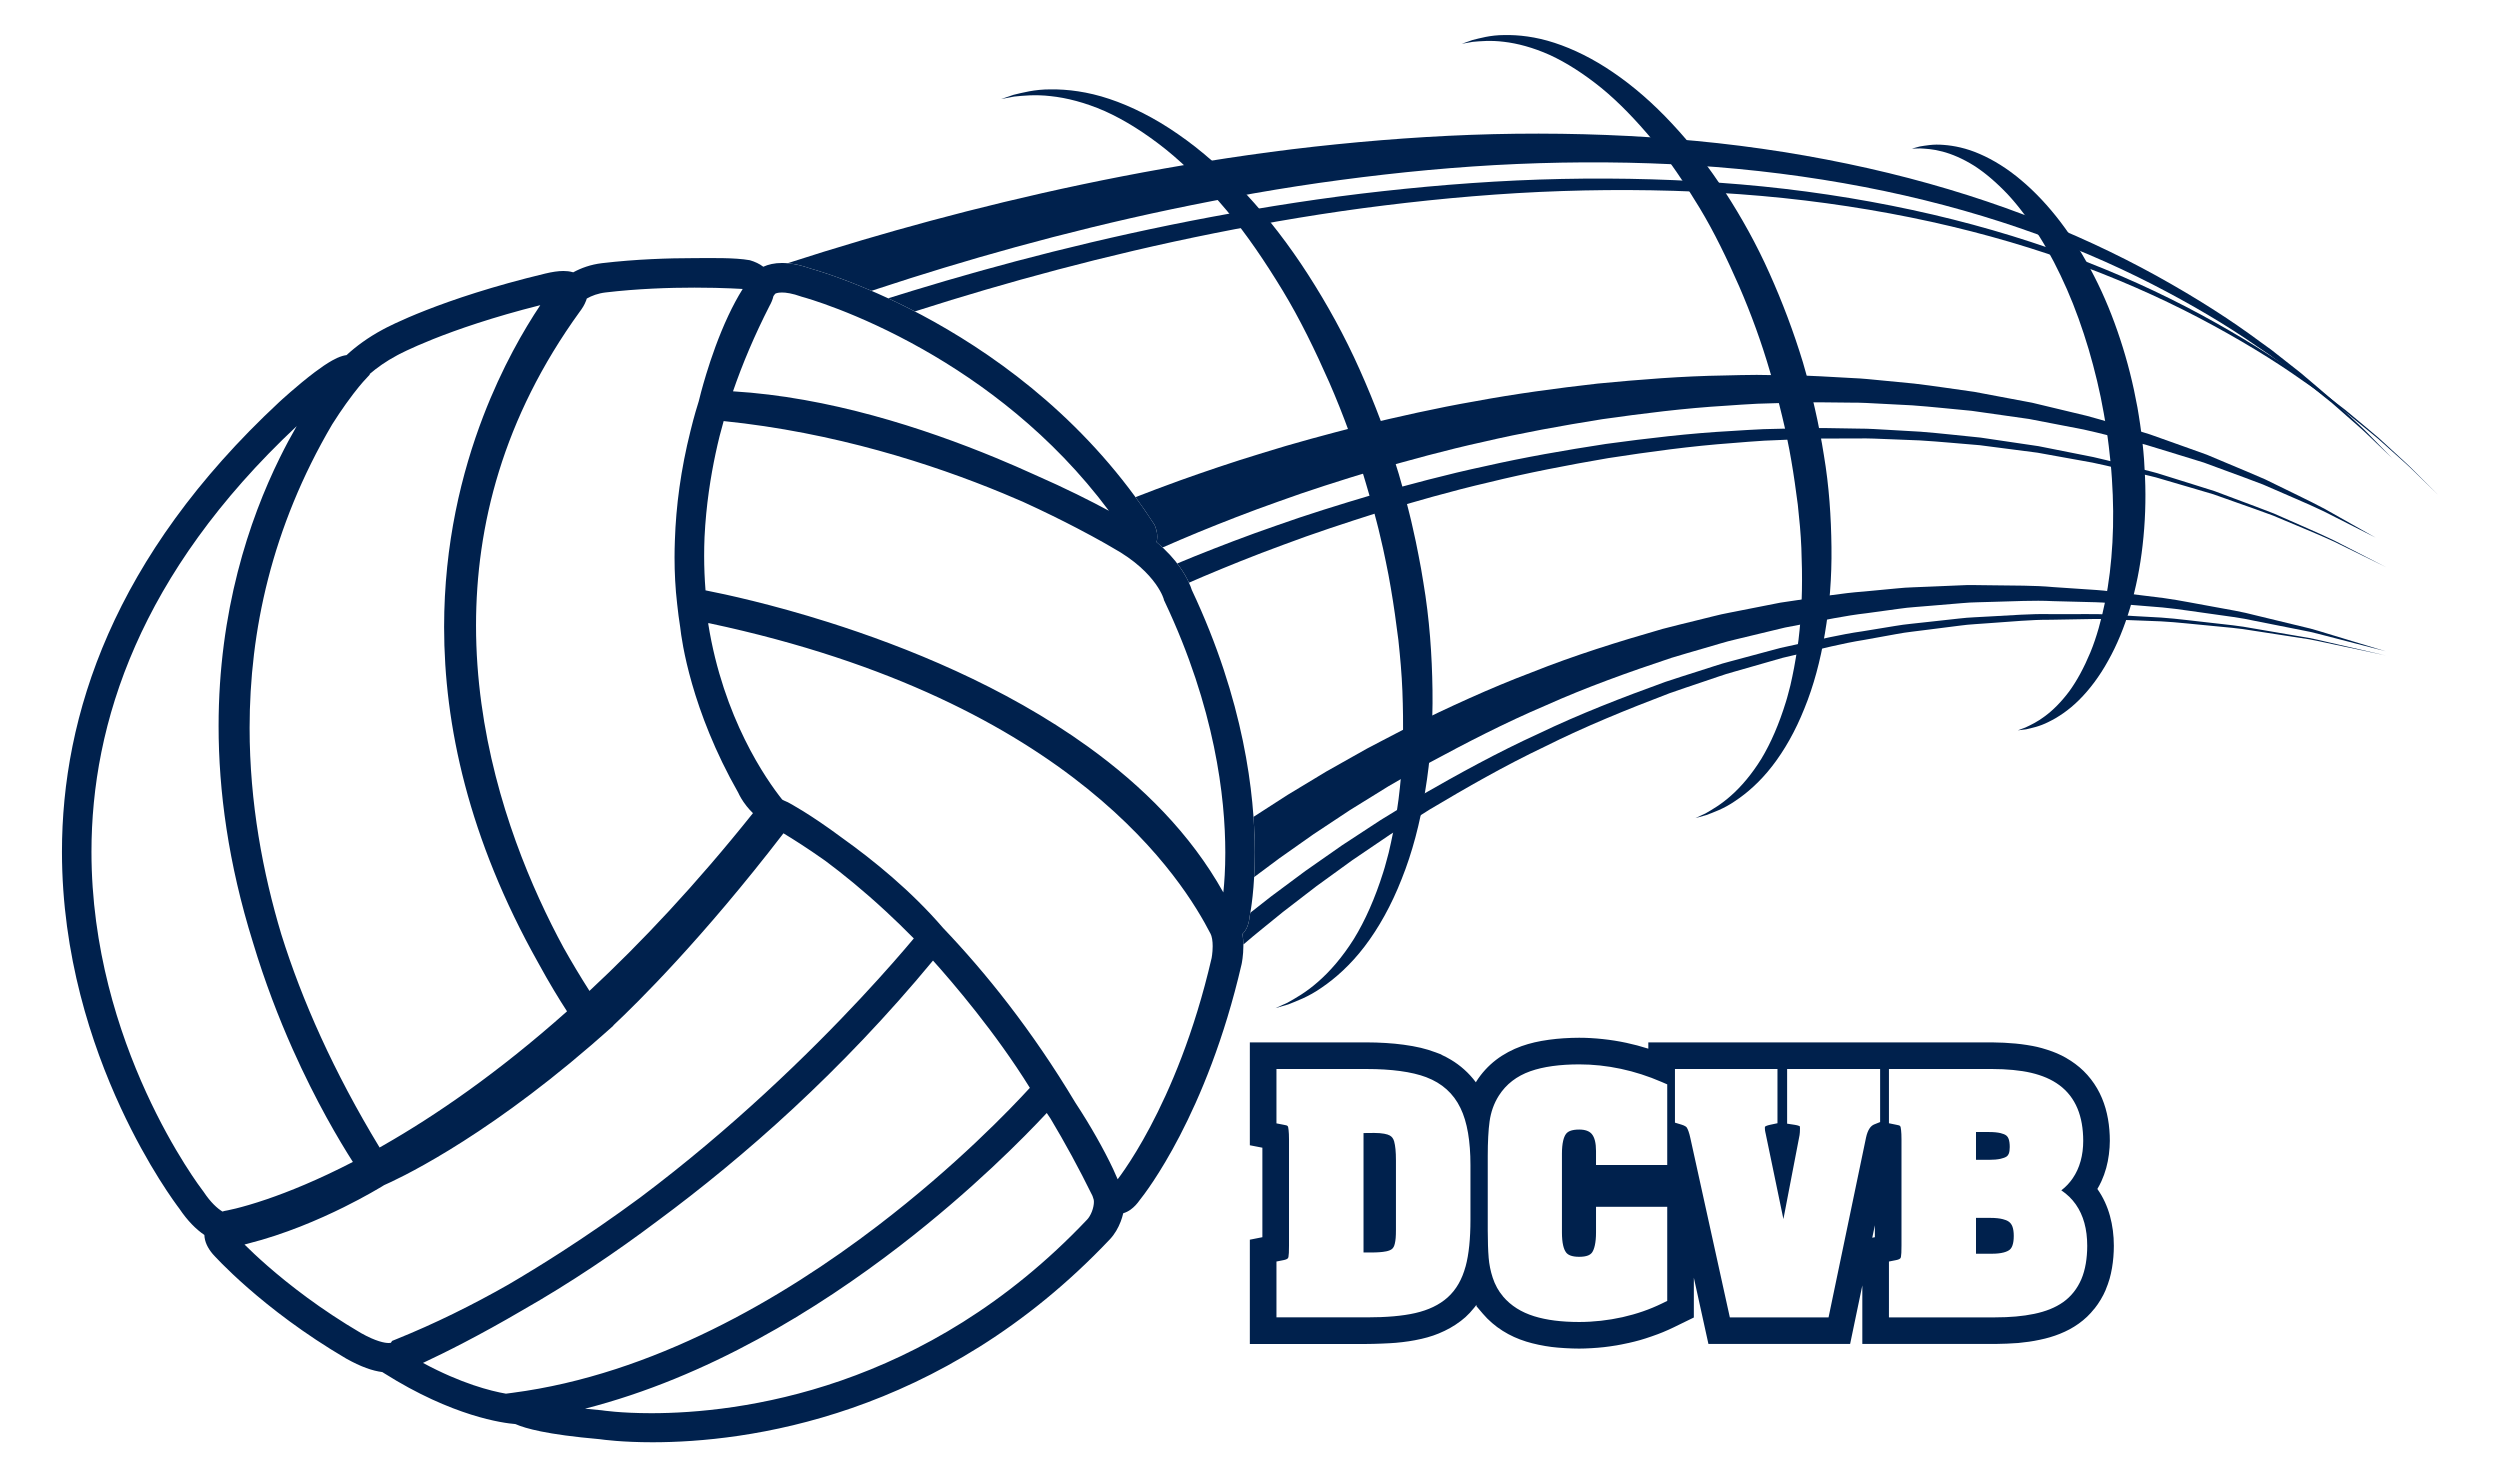
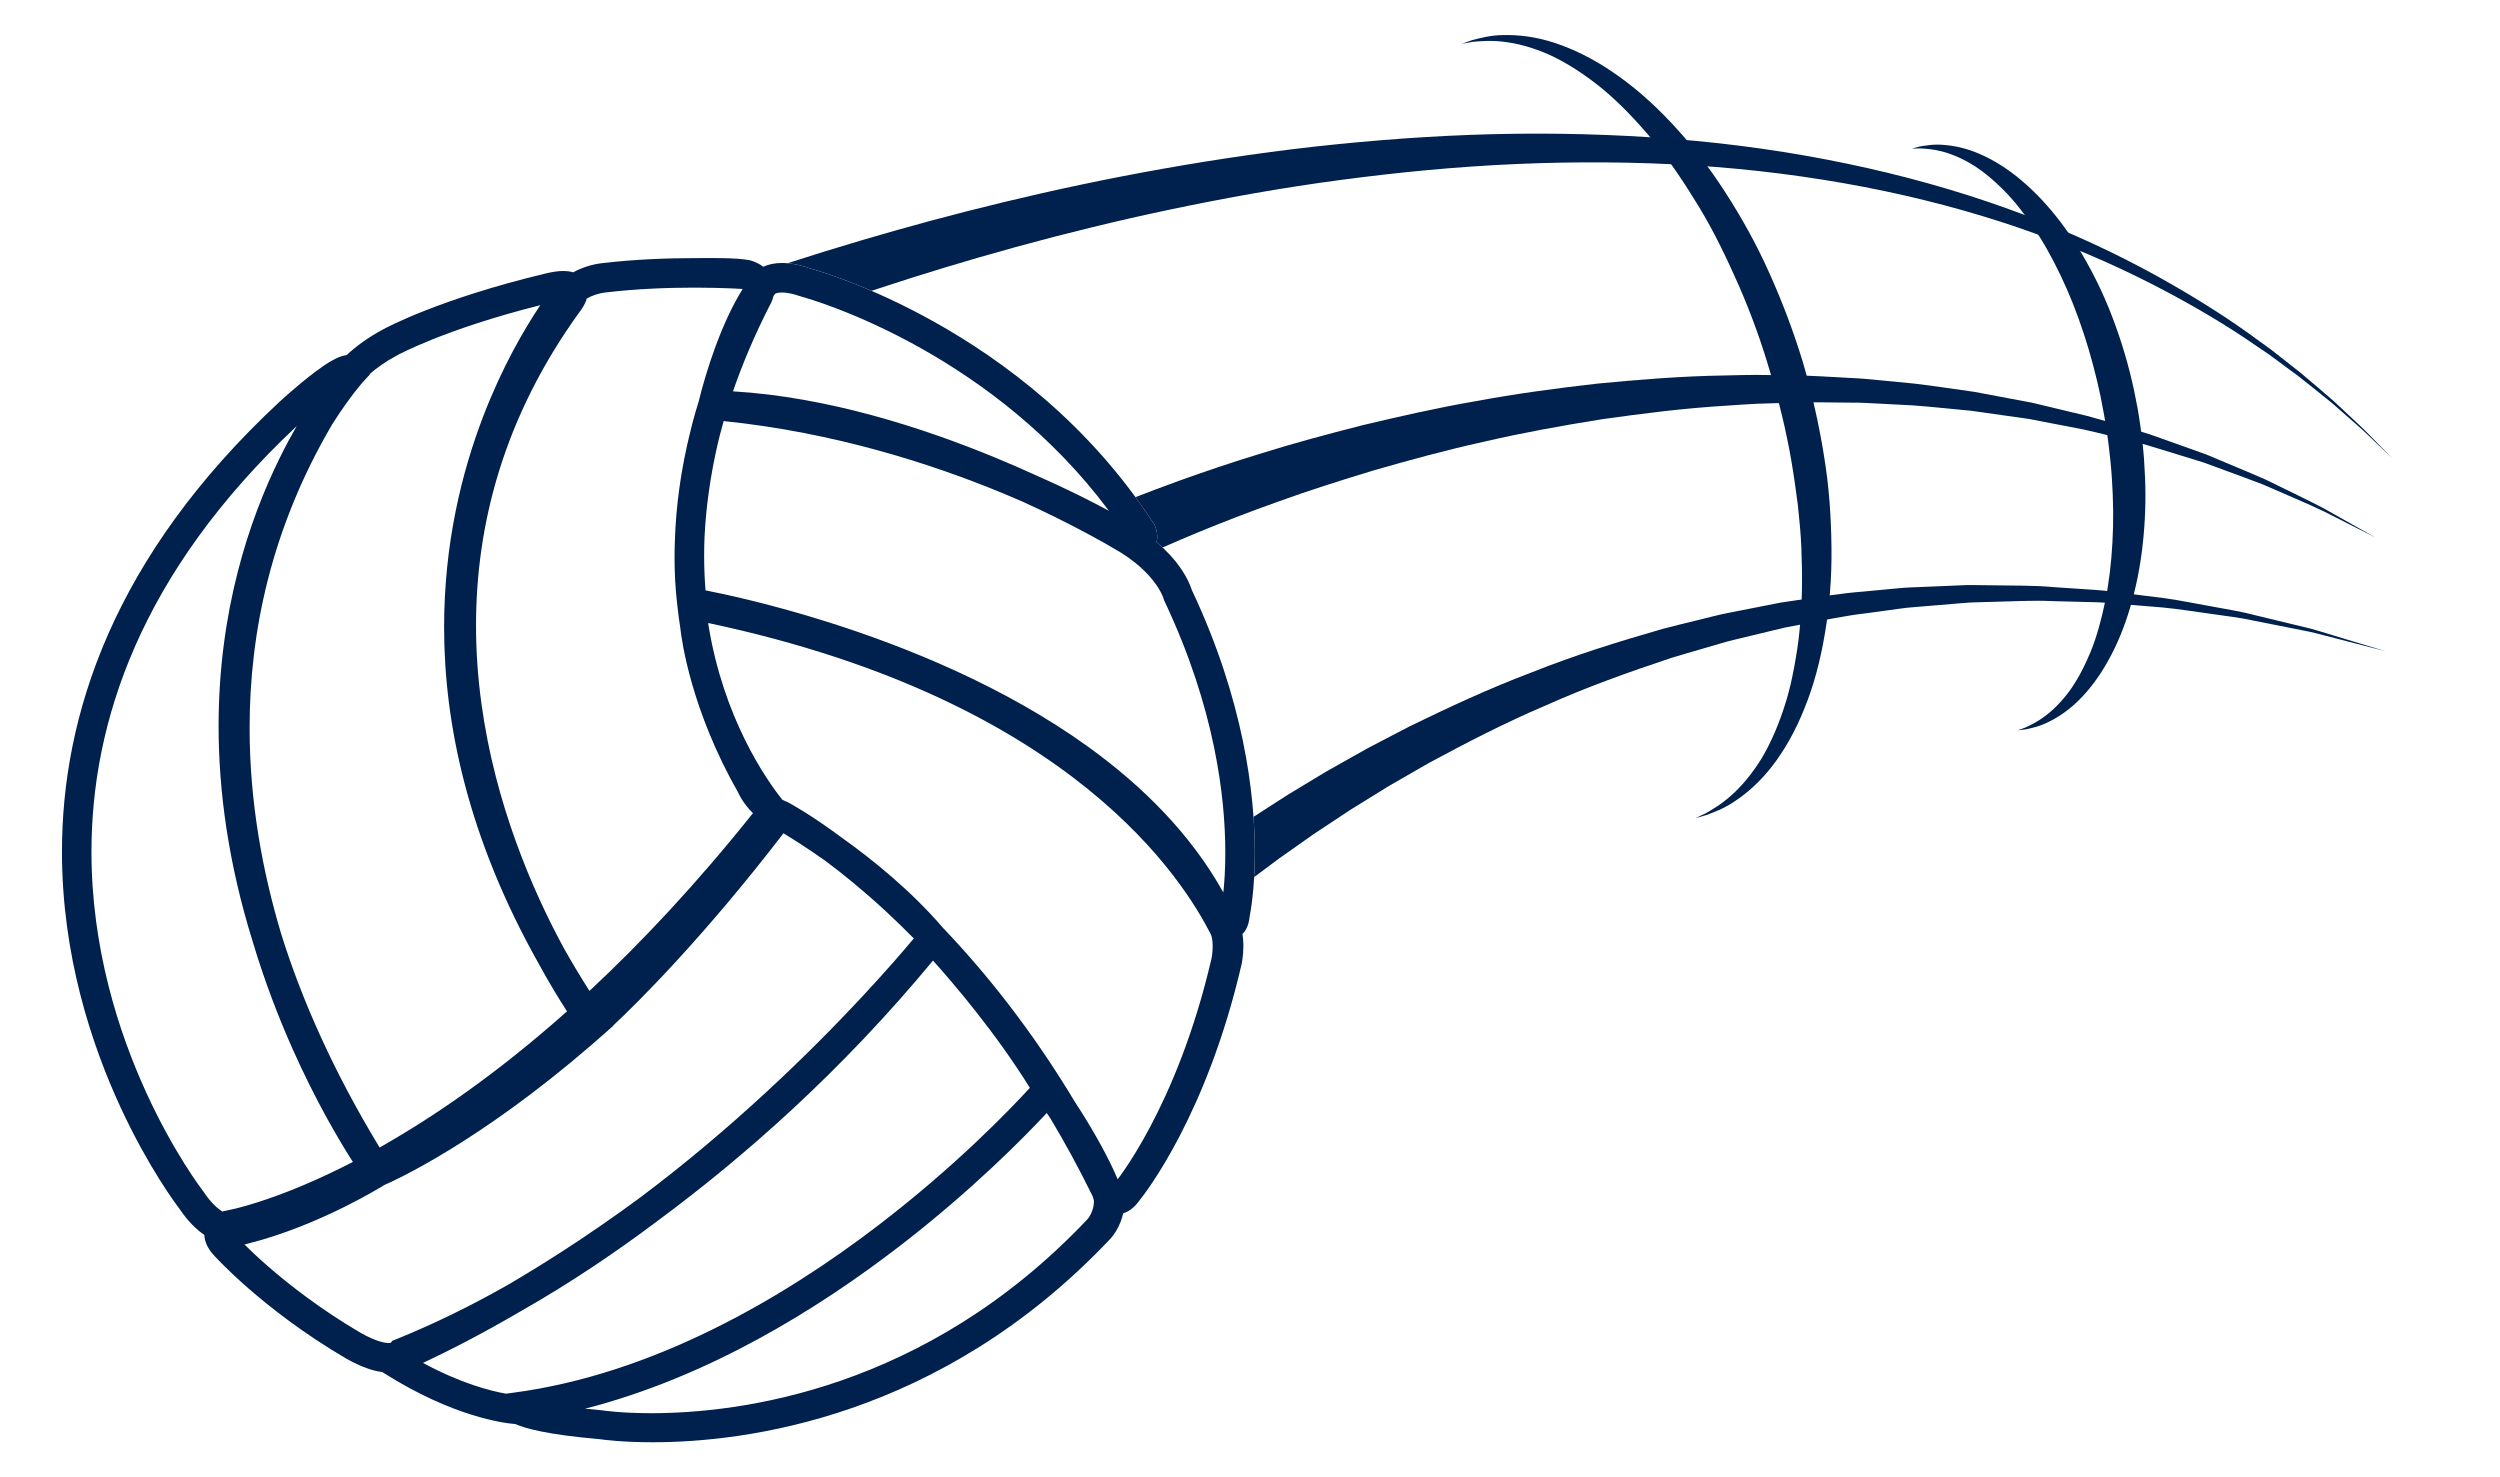
<svg xmlns="http://www.w3.org/2000/svg" xml:space="preserve" width="11in" height="6.5in" version="1.1" style="shape-rendering:geometricPrecision; text-rendering:geometricPrecision; image-rendering:optimizeQuality; fill-rule:evenodd; clip-rule:evenodd" viewBox="0 0 11000 6500">
  <defs>
    <style type="text/css">
   
    .fil1 {fill:#00214D}
    .fil0 {fill:#00214D;fill-rule:nonzero}
   
  </style>
  </defs>
  <g id="Layer_x0020_1">
    <g id="_2777616526704">
-       <path class="fil0" d="M5501.49 4016.02c29.74,-23.31 60.17,-46.88 90.72,-71.23 32.76,-24.36 66.11,-49.13 99.94,-74.32 16.92,-12.57 33.97,-25.22 51.15,-38 17.55,-12.27 35.18,-24.61 52.95,-37.04 35.57,-24.89 71.63,-50.09 108.09,-75.62 37.24,-24.39 74.92,-49.07 113.06,-74.02 19.06,-12.49 38.22,-25.02 57.45,-37.62 19.62,-12.04 39.35,-24.09 59.19,-36.24 39.69,-24.17 79.76,-48.58 120.17,-73.19 164.2,-94.11 335.58,-188.63 516.42,-271.05 179.13,-86.01 367.56,-158.88 557.14,-227.5 47.72,-16.26 95.97,-30.96 143.88,-46.46 48.2,-14.61 95.4,-32.17 144.2,-44.31 48.49,-13.02 96.89,-25.99 145.12,-38.96l72.26 -19.38c24.31,-5.28 48.59,-10.6 72.83,-15.89 97.06,-20.51 192.71,-43.88 289.04,-57.46 47.94,-7.86 95.62,-15.67 142.92,-23.42 47.19,-8.48 94.86,-11.39 141.67,-17.3 46.89,-5.17 93.43,-10.31 139.47,-15.37 46.03,-5.78 92.07,-6.07 137.34,-9.3 90.69,-4.49 179.31,-12.27 265.81,-10.16 43.23,-0.06 85.87,-0.09 127.85,-0.11 10.5,0.06 20.92,0.03 31.31,-0.03 31.28,-0.1 62.17,-0.22 92.61,2.23 81.2,4.5 159.63,8.86 234.91,13.04 75.18,5.17 146.77,15.61 215.09,22.56 68.25,7.78 133.14,13.83 193.28,25.67 60.34,10.32 116.78,19.94 169.03,28.87 26.09,4.46 51.12,8.72 75.05,12.82 23.85,4.42 46.27,10.33 67.72,15.02 171.18,39.38 269.03,61.85 269.03,61.85 0,0 -98.17,-20.84 -269.95,-57.36 -21.5,-4.33 -43.96,-9.87 -67.87,-13.91 -23.98,-3.66 -49.06,-7.54 -75.21,-11.54 -52.24,-8.02 -108.79,-16.72 -169.2,-26.02 -60.19,-10.82 -125.09,-15.74 -193.28,-22.43 -68.28,-5.8 -139.83,-15.02 -214.87,-18.94 -75.11,-2.89 -153.3,-5.93 -234.28,-9.07 -40.43,-2.6 -81.64,-0.62 -123.43,-0.16 -41.8,0.74 -84.26,1.48 -127.28,2.23 -86.11,-0.68 -174.15,8.56 -264.27,14.49 -44.96,3.98 -90.69,4.98 -136.32,11.5 -45.7,5.8 -91.85,11.67 -138.37,17.59 -46.43,6.65 -93.67,10.31 -140.42,19.52 -46.83,8.48 -94.05,17.02 -141.54,25.61 -95.35,15.05 -189.92,39.81 -285.85,61.74 -23.93,5.64 -47.91,11.31 -71.96,16.93l-71.33 20.44c-47.59,13.6 -95.36,27.27 -143.21,40.98 -48.09,12.79 -94.68,31.01 -142.17,46.27 -47.22,16.18 -94.76,31.49 -141.76,48.37 -186.66,71.13 -371.93,146.28 -547.75,234.34 -177.53,84.45 -345.48,180.82 -506.19,276.48 -39.54,24.98 -78.77,49.77 -117.64,74.3 -19.38,12.3 -38.68,24.58 -57.87,36.75 -18.81,12.78 -37.56,25.48 -56.18,38.14 -37.24,25.27 -74.05,50.28 -110.45,74.96 -35.61,25.81 -70.82,51.31 -105.52,76.46 -17.36,12.57 -34.6,25.03 -51.69,37.46 -16.74,12.87 -33.39,25.67 -49.89,38.36 -33,25.39 -65.46,50.42 -97.41,75 -60.08,49.54 -119.53,95.77 -174.19,143.31 -0.22,-14.58 -1.3,-30.29 -3.96,-46.68l0.03 0.07c4.8,-4.61 8.72,-9.5 11.9,-14.24 7.75,-11.76 11.7,-22.82 14.64,-33.7 2.48,-9.61 4.06,-19.28 5.09,-29.59 0.68,-3.4 1.7,-8.67 2.94,-15.74z" />
      <path class="fil0" d="M5515.45 3594.22l96.71 -62.36c17.91,-11.53 35.92,-23.13 54.08,-34.8 18.49,-11.18 37.09,-22.41 55.83,-33.74 37.46,-22.63 75.43,-45.56 113.86,-68.76 39.15,-22.07 78.74,-44.35 118.8,-66.93 20,-11.25 40.11,-22.59 60.35,-33.94 20.54,-10.79 41.22,-21.6 61.98,-32.5 41.57,-21.63 83.54,-43.45 125.84,-65.49 171.55,-83.61 350.27,-167.01 537.64,-237.67 185.85,-74.32 380.19,-134.84 575.24,-190.88 49,-13.14 98.5,-24.58 147.66,-36.94 49.39,-11.41 97.96,-25.77 147.75,-34.72 49.57,-9.75 99.04,-19.52 148.35,-29.22l73.81 -14.55c24.77,-3.67 49.48,-7.34 74.18,-11.01 98.79,-13.98 196.27,-30.93 293.84,-38 48.59,-4.61 96.9,-9.19 144.87,-13.74 47.87,-5.32 95.87,-4.98 143.15,-7.72 47.36,-1.98 94.3,-3.96 140.81,-5.92 29.97,-1.7 59.81,-1.13 89.5,-0.56 16.3,0.33 32.52,0.65 48.68,0.59 91.15,1.69 180.3,-0.09 266.8,7.91 43.26,2.91 85.93,5.8 127.94,8.62 41.99,3.08 83.44,4.61 123.82,10.64 80.85,10.03 158.96,19.73 233.96,29.03 74.8,10.31 145.69,25.66 213.44,37.26 67.62,12.44 132.04,22.91 191.3,38.84 59.52,14.39 115.26,27.89 166.78,40.35 25.71,6.21 50.41,12.19 73.99,17.89 23.53,6.05 45.52,13.49 66.59,19.65 168.07,50.95 264.14,80.07 264.14,80.07 0,0 -97.12,-25.11 -267.04,-69 -21.28,-5.26 -43.45,-11.76 -67.14,-16.8 -23.77,-4.73 -48.63,-9.65 -74.54,-14.8 -51.8,-10.28 -107.81,-21.4 -167.69,-33.29 -59.53,-13.39 -124.07,-21.13 -191.77,-30.72 -67.81,-8.72 -138.66,-21.03 -213.28,-28.15 -74.67,-6.12 -152.47,-12.53 -232.96,-19.13 -40.15,-4.34 -81.29,-4.13 -122.92,-5.45 -41.63,-1.09 -83.92,-2.18 -126.76,-3.29 -85.63,-4.39 -173.68,1.08 -263.54,3.11 -44.89,2.04 -90.37,1.06 -136.06,5.63 -45.67,3.82 -91.81,7.7 -138.31,11.57 -46.43,4.64 -93.48,6.21 -140.33,13.42 -46.89,6.43 -94.17,12.89 -141.7,19.41 -95.32,10.85 -190.33,31.53 -286.44,49.19 -23.98,4.58 -48.03,9.16 -72.13,13.76l-71.67 17.24c-47.81,11.53 -95.78,23.04 -143.83,34.61 -48.22,10.69 -95.24,26.81 -142.96,39.92 -47.52,14.07 -95.3,27.19 -142.6,41.98 -188.13,62.7 -374.85,129.37 -552.76,209.27 -179.38,76.21 -349.83,164.66 -512.87,252.64 -40.19,23.07 -80.06,45.98 -119.55,68.63 -19.68,11.38 -39.31,22.72 -58.81,33.99 -19.16,11.85 -38.22,23.67 -57.2,35.4 -37.91,23.44 -75.37,46.66 -112.43,69.57 -36.31,24.07 -72.2,47.84 -107.59,71.29 -17.71,11.71 -35.27,23.34 -52.7,34.89 -17.09,12.06 -34.1,24.01 -50.96,35.89 -33.68,23.74 -66.84,47.14 -99.47,70.12 -37.55,28.42 -74.82,55.57 -110.9,82.61 1.78,-32.01 2.91,-67.99 2.91,-107.69 0,-47.3 -1.63,-99.88 -5.7,-157.23l0 0 0 0z" />
      <path class="fil0" d="M3464.94 1158.28c103.31,-33.51 213.85,-67.9 330.85,-102.38 382.12,-112.92 833.42,-226.85 1323.8,-313.84 245.16,-43.31 499.83,-80.91 759.98,-107.02 260.07,-26.3 525.36,-43.5 790.97,-46.53 265.57,-2.98 531.32,6.92 791.58,31.5 260.23,24.61 514.73,65.49 757.45,120.19 242.71,54.72 473.51,124.15 686.56,204.86 213.15,80.55 408.39,172.4 582.14,268.24 173.61,96.15 327.2,194.09 456.3,290.33 16.32,11.77 32.36,23.34 48.18,34.72 15.31,12.01 30.35,23.83 45.15,35.43 29.53,23.23 57.99,45.65 85.33,67.16 53.45,44.57 101.54,86.71 145.39,124.17 42.13,39.41 79.74,74.59 112.45,105.18 32.88,30.41 58.46,58.77 80.41,80.46 43.23,44.09 66.27,67.59 66.27,67.59 0,0 -23.77,-22.77 -68.38,-65.46 -22.61,-20.98 -49,-48.43 -82.8,-77.75 -33.58,-29.52 -72.2,-63.39 -115.46,-101.39 -44.92,-35.98 -94.14,-76.42 -148.72,-119.07 -27.9,-20.57 -56.93,-41.97 -87.03,-64.15 -15.05,-11.09 -30.38,-22.34 -46,-33.8 -16.05,-10.82 -32.36,-21.85 -48.97,-33.01 -131.23,-91.55 -286.76,-183.9 -461.59,-273.63 -175.05,-89.44 -370.81,-174.09 -583.61,-246.91 -212.71,-72.97 -442.26,-134.14 -682.86,-180.5 -240.61,-46.27 -492.16,-78.56 -748.84,-94.65 -256.67,-16.09 -518.24,-17.56 -779.2,-6.37 -260.98,11.2 -521.26,36.4 -776.13,70.31 -254.93,33.74 -504.22,78.63 -743.89,128.83 -479.44,100.76 -919.67,226.84 -1291.49,349.65l-28.16 9.32c-147.76,-63.77 -249.24,-92.84 -267.66,-97.95 -38.58,-13.54 -72.25,-20.92 -102.03,-23.55l0 0 0 0.01z" />
-       <path class="fil0" d="M3907.83 1312.55c35.26,-11.09 71.16,-22.22 107.7,-33.36 379.02,-115.87 827.02,-233.45 1314.09,-324.6 243.52,-45.35 496.55,-85.12 755.15,-113.54 258.48,-28.56 522.26,-48.19 786.51,-53.67 264.15,-5.45 528.65,1.93 787.84,23.96 259.17,22.07 512.79,60.35 754.88,112.52 242.06,52.22 472.48,119.17 685.41,197.53 213.04,78.25 408.43,167.94 582.58,261.86 173.98,94.21 328.16,190.48 457.91,285.32 16.4,11.57 32.52,22.98 48.38,34.2 15.42,11.85 30.54,23.5 45.43,34.94 29.71,22.94 58.33,45.02 85.85,66.24 53.8,44.02 102.2,85.63 146.38,122.64 42.48,38.98 80.36,73.79 113.35,104.07 33.14,30.07 59,58.17 81.14,79.63 43.64,43.67 66.93,66.96 66.93,66.96 0,0 -23.58,-22.98 -67.76,-66.09 -22.44,-21.22 -48.58,-48.93 -82.1,-78.58 -33.33,-29.81 -71.66,-64.12 -114.56,-102.54 -44.6,-36.4 -93.46,-77.38 -147.72,-120.58 -27.73,-20.83 -56.56,-42.55 -86.52,-65.06 -14.97,-11.25 -30.22,-22.69 -45.76,-34.3 -15.96,-10.99 -32.2,-22.15 -48.72,-33.54 -130.58,-92.95 -285.53,-186.96 -459.99,-278.64 -174.66,-91.36 -370.28,-178.16 -583.19,-253.31 -212.83,-75.27 -442.72,-138.91 -683.96,-187.78 -241.26,-48.78 -493.69,-83.67 -751.42,-102.32 -257.76,-18.63 -520.59,-22.61 -782.9,-13.89 -262.37,8.72 -524.17,31.54 -780.61,63.15 -256.46,31.47 -507.37,74.19 -748.71,122.29 -482.7,96.62 -926.26,219.05 -1301.17,338.89l-16.8 5.36c-41.07,-21.28 -80.44,-40.5 -117.66,-57.79l0.02 0 -0.01 0z" />
      <path class="fil0" d="M4996.21 2187.48c57.44,-22.51 121.68,-46.79 192.07,-72.28 108.35,-38.71 231.07,-80.88 366.37,-121.89 134.87,-42.33 282.75,-82.09 439.48,-122.08 157.44,-37.39 323.65,-75.72 497.5,-105.77 173.36,-32.33 354.04,-56.81 537.83,-77.69 184.21,-17.69 371.57,-32.98 559.46,-35.74 46.97,-0.78 93.86,-2.79 140.74,-2.55 46.89,0.68 93.76,1.35 140.51,2.04 93.46,-0.35 186.46,7.56 278.63,11.85 46.12,1.67 91.89,6.83 137.43,11.17 45.5,4.39 90.8,8.78 135.81,13.14 89.82,10.5 178.13,24.61 265.08,36.46 86.25,16.24 171.08,32.17 254.14,47.81 82.09,19.68 162.4,38.94 240.61,57.68 77.57,20.84 152.17,44.52 224.67,65.57 18.06,5.52 36.13,10.41 53.72,16.31 17.49,6.21 34.83,12.38 52,18.49 34.33,12.26 68,24.23 100.98,35.98 32.92,11.82 65.15,23.36 96.71,34.67 30.87,12.95 61.04,25.64 90.44,38 58.67,24.93 114.74,47.54 166.55,70.63 101.78,50.6 191.63,92.03 263.3,130.64 141.73,80 222.71,125.71 222.71,125.71 0,0 -82.86,-42.02 -227.86,-115.49 -73.13,-35.29 -164.61,-72.58 -267.82,-118.28 -52.58,-20.63 -109.34,-40.63 -168.65,-62.75 -29.67,-10.95 -60.14,-22.18 -91.32,-33.67 -31.76,-9.78 -64.25,-19.81 -97.44,-30.06 -33.17,-10.16 -67.06,-20.54 -101.54,-31.12 -17.27,-5.29 -34.67,-10.63 -52.23,-15.99 -17.65,-5.07 -35.8,-9.1 -53.92,-13.74 -72.68,-17.59 -147.3,-37.71 -224.78,-54.83 -77.91,-15.05 -157.96,-30.5 -239.76,-46.27 -82.43,-11.71 -166.63,-23.67 -252.3,-35.83 -86.17,-7.81 -173.43,-17.81 -262.12,-24.17 -44.37,-2.31 -89.07,-4.61 -133.95,-6.91 -44.86,-2.28 -89.91,-5.32 -135.28,-4.93 -90.72,-0.12 -181.98,-3.85 -273.65,0.64 -45.83,1.38 -91.71,2.76 -137.66,4.15 -45.92,1.78 -91.8,5.89 -137.69,8.69 -183.65,10.87 -366.35,34.13 -545.42,59.41 -178.72,28.49 -353.93,60.22 -521.71,99.4 -168.2,36.83 -328.67,81.55 -480.29,124.8 -150.93,45.79 -293.02,90.91 -422.25,137.92 -129.67,45.73 -246.85,91.98 -350.04,134.11 -57.9,23.98 -111.35,46.84 -159.89,68.19 -8.3,-7.76 -17.09,-15.59 -26.43,-23.46 2.37,-9.04 2.94,-16.92 2.96,-23.67 -0.11,-14.54 -2.63,-24.73 -4.69,-32.44 -2.16,-7.65 -4.17,-12.57 -4.9,-14.33l-2.26 -5.39 -3.14 -4.88c-26.15,-40.41 -53.11,-79.49 -80.76,-117.27l0 0.02 0.01 -0.01z" />
-       <path class="fil0" d="M5179.72 2479.35c24.76,-10.34 50.45,-20.95 77.07,-31.76 105.78,-42.45 225.72,-88.91 358.27,-134.71 132.07,-47.11 277.16,-92.22 431.09,-137.88 154.68,-43.07 318.16,-87.52 489.47,-123.98 170.8,-38.74 349.17,-69.94 530.84,-97.77 182.14,-24.63 367.64,-47.06 554.14,-57.02 46.59,-2.57 93.11,-6.41 139.69,-7.96 46.62,-1.12 93.19,-2.26 139.63,-3.39 92.92,-3.98 185.53,0.32 277.35,1 45.92,-0.1 91.58,3.23 137.02,5.8 45.43,2.6 90.64,5.19 135.54,7.78 89.69,6.97 178.03,17.59 265.03,26.01 86.46,12.76 171.47,25.36 254.71,37.68 82.48,16.39 163.15,32.44 241.74,48.07 78.06,17.71 153.22,38.41 226.29,56.55 18.23,4.77 36.44,8.94 54.19,14.16 17.66,5.49 35.18,10.98 52.52,16.4 34.67,10.84 68.69,21.47 102.03,31.89 33.3,10.46 65.89,20.74 97.76,30.77 31.31,11.73 61.88,23.2 91.67,34.37 59.5,22.58 116.33,42.97 168.97,63.93 103.46,46.49 194.83,84.33 267.91,120.09 144.74,74.35 227.44,116.85 227.44,116.85 0,0 -83.43,-40.98 -229.39,-112.73 -73.61,-34.41 -165.61,-70.59 -269.6,-115.09 -52.92,-20 -109.99,-39.33 -169.7,-60.76 -29.9,-10.6 -60.54,-21.5 -91.97,-32.6 -31.93,-9.43 -64.61,-19.07 -98.01,-28.96 -33.41,-9.78 -67.49,-19.76 -102.22,-29.94 -17.37,-5.09 -34.89,-10.22 -52.58,-15.43 -17.78,-4.85 -35.99,-8.63 -54.21,-13.1 -73.13,-16.75 -148.27,-36.02 -226.28,-52.26 -78.41,-14.14 -158.96,-28.68 -241.28,-43.52 -82.94,-10.73 -167.66,-21.73 -253.83,-32.9 -86.62,-6.8 -174.49,-15.8 -263.72,-21.12 -44.64,-1.76 -89.59,-3.55 -134.74,-5.33 -45.15,-1.73 -90.48,-4.23 -136.11,-3.3 -27.92,0.29 -55.89,0.28 -83.95,0.22 -63.52,-0.08 -127.33,-0.16 -191.24,3.71 -46.08,1.95 -92.23,3.91 -138.44,5.86 -46.16,2.35 -92.29,6.99 -138.44,10.38 -184.69,13.2 -368.25,38.73 -548.26,66.39 -179.6,30.79 -355.66,64.86 -524.17,106.28 -169.03,39.09 -330.11,86.03 -482.44,131.41 -151.54,47.95 -294.25,95.08 -424.03,144.02 -130.23,47.62 -247.92,95.65 -351.62,139.42 -21.41,9.16 -42.21,18.15 -62.4,26.98 -8.52,-18.62 -21.52,-42.68 -40.98,-69.94 -3.39,-4.77 -6.98,-9.61 -10.77,-14.55z" />
-       <path class="fil0" d="M4404.85 435.89c0,0 19.11,-6.53 54.98,-18.78 36.88,-8.5 92.17,-24.47 164.59,-23.85 72.02,-0.73 161.01,9.72 257.19,42.16 96.11,32.14 199.43,83.74 301.66,154.84 205.26,141.51 405.22,357.94 572.18,617.66 83.59,129.91 160.98,269.91 226.91,417.83 66.33,148.13 124.11,301.05 172.3,459.98 10.9,39.1 22.28,76.81 32.35,117.16 9.94,40.16 20.87,80.38 29.28,120.29 9.07,39.93 17.87,79.82 25.23,119.94 8.19,39.89 14.89,79.98 21.33,119.95 26.95,159.73 38.06,319.35 40.12,473.73 2.25,154.45 -8.85,304.13 -32.17,444.25 -22.61,140.17 -56.93,271.02 -103.42,386.53 -45.31,115.87 -101.78,216.49 -163.26,296.98 -61.38,80.75 -128.35,139.94 -187.98,180.41 -59.15,41.88 -113.36,60.5 -148.38,74.65 -36.5,10.63 -55.96,16.29 -55.96,16.29 0,0 18.38,-8.3 52.8,-23.82 32.8,-18.49 81.36,-44.92 133.36,-90.88 52.36,-45.21 107.98,-108.56 158.82,-189.38 50.17,-81.37 93.85,-180.7 129.13,-292.89 9.26,-27.87 15.96,-57.35 24.31,-86.71 6.51,-30.04 14.2,-60.22 19.84,-91.52 11.85,-62.45 22.8,-127.28 29.47,-194.69 14.91,-134.49 16.75,-277.85 11.04,-425.63 -2.76,-73.94 -9.67,-148.97 -17.72,-224.72 -9.59,-75.62 -20,-152.07 -33.26,-228.76 -6.65,-38.33 -13.48,-76.8 -21.79,-115.11 -7.49,-38.46 -16.37,-76.75 -25.53,-115.06 -8.53,-38.65 -19.22,-76.02 -29,-113.95 -9.72,-37.75 -22.3,-77.09 -33.11,-115.62 -43.8,-150.29 -98.5,-300.37 -160.48,-442.69 -62.75,-142.27 -129.62,-280.33 -206.46,-406.86 -76.78,-126.31 -157.01,-245.1 -243.69,-349.02 -86.94,-103.41 -176.31,-195.48 -267.79,-269.51 -91.72,-73.43 -183.49,-131.19 -270.65,-170.24 -87.43,-38.3 -169.26,-58.6 -238,-65.81 -69.03,-8.06 -123.8,-1.72 -161.17,1.94 -37.21,7.09 -57.06,10.92 -57.06,10.92l0 -0.02 0 0 0 0.01z" />
      <path class="fil0" d="M6431.9 192.74c0,0 16.24,-5.74 46.68,-16.56 31.39,-7.61 78.5,-21.93 140.44,-21.93 61.61,-1.24 137.91,6.92 220.52,34.1 82.51,26.89 171.39,70.37 259.23,130.75 88.21,59.92 175.53,136.03 258.3,225.02 83.03,88.7 162.06,189.92 233.53,300.99 71.72,110.89 138.42,230.27 194.79,356.71 56.82,126.57 106.28,257.05 147.65,393.04 9.28,33.38 18.9,65.34 27.54,99.94 8.49,34.37 17.79,68.84 24.92,102.93 7.75,34.11 15.2,68.22 21.48,102.48 6.98,34.13 12.63,68.39 18.13,102.54 23.04,136.53 31.89,273.02 33.37,405 1.65,132.07 -8.52,260.01 -28.96,379.78 -19.84,119.82 -49.89,231.61 -90.34,330.24 -39.35,98.96 -88.38,184.74 -141.6,253.24 -53.11,68.76 -110.96,118.88 -162.3,152.98 -50.91,35.34 -97.53,50.63 -127.5,62.35 -31.26,8.67 -47.93,13.3 -47.93,13.3 0,0 15.56,-7.24 44.73,-20.81 27.78,-16.07 68.72,-39.15 112.5,-78.6 44.04,-38.87 90.62,-93.11 133.14,-161.95 41.92,-69.38 78.18,-153.9 107.47,-249.16 7.69,-23.65 13.2,-48.72 20.1,-73.67 5.36,-25.51 11.72,-51.15 16.28,-77.74 9.7,-53.01 18.78,-108.04 24.12,-165.22 12.06,-114.14 12.95,-235.78 7.83,-361.17 -2.53,-62.71 -8.61,-126.38 -15.64,-190.61 -8.37,-64.18 -17.31,-129.04 -28.59,-194.12 -5.66,-32.52 -11.49,-65.15 -18.59,-97.69 -6.4,-32.63 -13.93,-65.14 -21.78,-97.65 -7.3,-32.81 -16.34,-64.4 -24.69,-96.58 -8.24,-31.93 -19.06,-65.56 -28.27,-98.34 -36.96,-127.38 -83.34,-255.01 -135.78,-375.8 -53.2,-120.78 -109.39,-238.24 -174.36,-345.73 -64.89,-107.31 -132.39,-208.5 -205.44,-296.98 -73.39,-87.99 -148.59,-166.61 -225.67,-229.89 -77.39,-62.72 -154.68,-112.35 -228.28,-146.15 -73.8,-33.04 -142.98,-51.07 -201.27,-57.81 -58.55,-7.37 -105.14,-2.69 -137.02,0.06 -31.79,5.71 -48.77,8.72 -48.77,8.72l0.05 0 0 0 0 0.01z" />
      <path class="fil0" d="M8411.89 654.02c0,0 12.2,-3.31 35.05,-9.5 23.48,-3.58 59.06,-11.12 104.57,-7 45.4,3.23 101.24,14.26 160.14,40.31 58.92,25.61 121.43,63.99 181.54,114.98 60.44,50.66 119.11,112.99 173.44,184.45 54.32,71.48 103.92,152.14 148.16,238.89 44.48,86.68 82.54,179.98 114.24,276.85 32.07,97.2 56.98,196.65 75.78,299.96 4.01,25.07 8.4,48.78 11.92,74.96 3.44,25.95 7.46,52.07 9.9,77.56 6.12,51.18 9.4,102.48 11.44,153.39 4.49,101.83 0.57,202.55 -10.47,299.26 -21.54,193.36 -74.43,371.8 -151.92,509.24 -37.93,69.03 -82.21,127.28 -127.76,172.49 -45.48,45.52 -93,76.54 -133.92,96.41 -40.7,20.87 -76.32,27.27 -99.28,32.76 -23.64,2.93 -36.27,4.49 -36.27,4.49 0,0 11.76,-4.44 33.8,-12.76 21.22,-9.97 52.28,-24.29 86.3,-50.13 34.21,-25.39 70.91,-61.78 105.9,-108.5 34.48,-47.32 65.87,-105.76 93.44,-172.21 27.37,-66.62 48.13,-142.6 64.86,-223.74 16.75,-81.23 26.87,-168.65 31.93,-259.3 5.11,-90.72 4.07,-184.89 -2.31,-280.32 -3.01,-47.72 -8.04,-95.7 -13.83,-143.77 -2.54,-24.26 -6.43,-47.56 -9.72,-71.31 -3.26,-23.49 -8.31,-49.07 -12.27,-73.52 -16.35,-94.3 -39.73,-190.05 -66.55,-281.42 -27.4,-91.56 -58.87,-180.39 -95.43,-263.52 -36.61,-83.07 -76.61,-161.41 -120.71,-231.61 -44.2,-70.01 -90.66,-133.43 -139.71,-186.12 -49.5,-52.16 -99.78,-95.24 -149.04,-126.72 -49.5,-30.87 -97.1,-50.87 -138.27,-61.67 -41.3,-11.19 -75.3,-12.63 -98.6,-13.87 -23.69,0.65 -36.31,1 -36.31,1l-0.03 0 0 0 0 -0.01z" />
      <path class="fil0" d="M5466.93 4109.29c4.8,-4.61 8.72,-9.49 11.9,-14.24 7.75,-11.76 11.7,-22.82 14.64,-33.7 2.48,-9.61 4.06,-19.28 5.09,-29.59 4.44,-21.94 22.59,-121.46 22.59,-280.31 0.02,-256.65 -47.61,-668.48 -277.19,-1155.56 -5,-16.09 -19.26,-54.07 -53.46,-101.99 -23.45,-32.91 -56.31,-70.37 -101.51,-108.44 2.37,-9.04 2.94,-16.92 2.96,-23.67 -0.11,-14.54 -2.63,-24.73 -4.69,-32.44 -2.16,-7.65 -4.17,-12.57 -4.9,-14.33l-2.26 -5.39 -3.14 -4.88c-283.11,-437.52 -660.72,-717.75 -967,-888.94 -288.63,-161.24 -514.59,-226.13 -542.99,-233.98 -49.51,-17.37 -90.93,-24.63 -126.44,-24.65 -32.71,-0.13 -60.43,6.56 -82.06,16.48 -16.83,-12.88 -36.74,-22.15 -59.13,-28.69 -68.06,-12.2 -174.46,-9.22 -243.56,-9.22 -113.89,0 -258.29,4.67 -406.11,22.07l-0.03 0 -0.46 0.06c-50.25,5.92 -92.71,21.63 -127.13,40.43l-2.7 -0.8c-13.49,-3.85 -26.59,-5.09 -40.15,-5.12 -23.59,0.05 -49.15,3.9 -80.7,11.44 -462.34,111.15 -695.55,235.97 -712.88,245.45l-0.61 0.32 -0.06 0.03c-66.27,35.43 -119.04,75.03 -160.25,112.85 -6.83,0.86 -12.85,2.31 -18.52,3.94 -16.41,4.93 -30.28,11.76 -44.69,19.74 -24.9,13.95 -50.61,31.9 -76.59,51.42 -77.37,58.31 -155.69,130.96 -156.54,131.7l-0.14 0.13c-364.68,339.58 -604.12,684.74 -751.88,1020.03 -147.82,335.31 -203.76,660.38 -203.7,958.49 0.07,455.01 129.46,846.96 258.37,1125.48 121.65,262.69 243.15,424.92 258.44,444.96 35.47,52.93 72.87,90.28 109.78,115.54 0.49,15.2 4.45,29.9 10.45,43.13 6.46,14.29 15.19,27.3 25.93,40.08l0.54 0.65 0.57 0.62c3.08,3.39 213.06,240.17 586.22,459.15l0.48 0.29 0.56 0.29c64.1,35.94 115.22,53.57 158.18,58.98l7.37 4.65c302.95,191.44 525.36,219.99 578.17,224.09 24,10.6 58.15,21.35 112.64,32.46 58.71,11.89 141.06,23.85 258.62,34.12 15.45,2.25 99.4,13.49 232.22,13.49 202.41,-0.03 518.47,-26.08 877.9,-150.8 359.32,-124.63 761.93,-348.45 1134.17,-741.98l-0.02 0.06c21.65,-23.07 36.8,-49.85 47.76,-78.09 4.58,-12.04 8.37,-24.31 11.25,-36.81 12.11,-3.61 23.31,-9.37 32.76,-16.26 15.76,-11.38 28.37,-25.47 40.38,-42.45 24.74,-30.64 294.94,-376.43 447.63,-1037.19l0.16 -0.7 0.13 -0.68c0.48,-2.64 7.5,-35.86 7.59,-79.57 0,-16.11 -0.99,-33.72 -4,-52.19l0.03 0.07zm-914.07 -2020.3c-52.72,-24.03 -109.5,-48.87 -169.73,-73.81 -320.54,-132.48 -737.78,-268.08 -1157.93,-293.37 41.46,-120.49 94.52,-246.23 161.22,-377.02 2.34,-4.01 5.96,-10.71 9.67,-19.87 2.47,-6.25 5.09,-13.67 7.14,-22.28 2.11,-2.88 4.23,-5.73 6.35,-8.5l1.09 -1.43c2.18,-1.41 9.23,-5.46 29.82,-5.73 17.69,-0.02 45.46,3.82 85.11,17.92l2.53 0.9 2.61 0.67 0.29 0.1c10.33,2.75 238.57,65.65 529.39,230.31 259.4,146.76 568,374.05 818.72,710.57 -76.19,-41.18 -187.06,-97.54 -326.3,-158.47l0 0 0 0 0 0zm-1479.17 -320.78c-4.96,15.43 -19,60.38 -35.3,126.83 -43,171.51 -64.06,332.58 -68.88,482.09 -0.94,25.02 -1.48,50.41 -1.5,76.1 0,66.57 3.39,135.13 11.47,204.31 3.68,35.12 8.21,69.37 13.49,102.78 6.33,58.3 47.62,362.77 255.52,728.03 4.58,10.19 15.92,32.84 37.3,59.57 7.67,9.59 16.72,19.76 27.26,29.94 -249.74,312.78 -491.82,570.28 -719.42,782.12 -40.91,-64.2 -78.93,-127.75 -114.13,-190.54 -34.22,-63.1 -70.66,-135.09 -106.96,-214.84 -140.49,-308.42 -278.13,-732.17 -278.02,-1203.08 0.25,-434.9 116.06,-909.81 456.61,-1380.45 2.92,-3.71 8.75,-11.47 15.18,-22.36 4.11,-7.06 8.56,-15.45 12.46,-25.83 1.07,-2.93 2.12,-6.02 3.1,-9.32 22.09,-12.46 49.45,-22.86 82.9,-26.81l0.06 -0.02 0 0.02c140.76,-16.6 280.65,-21.18 390.95,-21.18 66.07,0 121.54,1.62 160.33,3.26 19.39,0.81 34.64,1.62 44.93,2.25l6.8 0.41c-23.28,37.2 -44.17,76.83 -63.06,116.99 -42.98,91.58 -75.37,185.82 -97.32,257.7 -18.84,61.68 -29.93,106.81 -32.84,119.06l-0.93 3.02 0 -0.05zm2309.01 2158.52c-144,-258.24 -356.57,-468.89 -593.96,-640.3 -370.65,-267.47 -802.89,-440.86 -1143.13,-548.56 -251.31,-79.49 -452.45,-122.88 -541.29,-140.28 -3.93,-49.24 -6.08,-100.2 -6.08,-152.85 0,-26.62 0.58,-53.68 1.7,-81.16 6.61,-140.5 27.54,-269.27 48.54,-367.69 5.93,-27.91 11.87,-53.39 17.49,-76.02l0.35 -1.39c5.52,-21.72 11.44,-43.63 17.74,-65.72 487.16,49.72 917.78,188.95 1229.24,317.89 30.06,12.43 59,24.77 86.78,36.91 94.37,43.02 175.32,83.35 238.73,116.39 49.1,25.58 87.71,46.83 113.92,61.57 13.08,7.4 23.1,13.14 29.75,17.05 3.34,1.93 5.86,3.42 7.49,4.36l1.8 1.09 0.49 0.3 1.02 0.63 1.06 0.57c102.92,56.76 159.35,116.29 190.48,159.81 15.54,21.76 24.73,39.63 29.83,51.25 2.57,5.8 4.09,10.06 4.9,12.44l0.54 1.69 1.47 5.93 2.82 5.93c222.29,469.8 266.89,863.3 266.95,1104.89 0,73.1 -4.1,132.25 -8.65,175.26l0.02 -0.02 0 0 -0 0zm-4404.03 1404.07c-22.85,-14.24 -51.34,-39.6 -82.38,-86.22l-1.35 -2.01 -1.48 -1.92 -0.17 -0.19c-5.45,-7.05 -128.88,-168.54 -250.27,-434.16 -121.48,-265.67 -240.64,-635.05 -240.56,-1058.39 0.05,-282.01 52.57,-588.11 192.69,-906.13 138.69,-314.57 363.35,-641.19 710.28,-966.83 -24.32,42.17 -49.51,88.86 -74.67,139.96 -134.65,273.34 -268.98,673.43 -268.95,1179.87 -0.07,285.16 42.63,603.69 151.1,951.56 52.28,174.2 113.53,332.23 174.73,469.66 102.3,229.57 204.48,401.87 265.04,496.52 -154.94,80.04 -283.11,131.39 -377.57,163.74 -60.24,20.63 -106.79,33.54 -137.85,41.22 -15.56,3.82 -27.2,6.37 -34.78,7.89 -3.8,0.78 -6.56,1.31 -8.26,1.59l-1.78 0.32 -0.16 0.03 -0.11 0.03 -2.02 0.32 -2.07 0.48c-1.56,0.42 -4.8,1.15 -9.35,2.61l-0.05 0.03 0 0 0.01 0.01zm113.15 140.86c161.3,-40.83 310.6,-105.33 420.61,-159.77 95.04,-47.08 160.6,-86.73 178.04,-97.5 47.64,-20.69 413.39,-186.69 908.03,-613.18l0.02 0.02 2.16 -1.89c16.59,-14.3 33.32,-28.94 50.18,-43.84l2.79 -2.43c0.17,-0.16 2.09,-1.85 5.55,-4.94l39.7 -35.12 -0.61 -0.81c106.41,-99.85 392.96,-382.58 748.92,-845.66 44.56,26.96 106.33,66.14 176.54,115.7l9.71 6.89c74.94,55.85 165.21,128.91 264.74,221.08 39.51,36.59 80.49,76.2 122.54,118.94 -85.78,102.67 -320.24,373.21 -655.78,682.24 -161.04,148.42 -345.46,305.61 -547.69,457.39 -120.7,89.04 -236.29,168.19 -344.3,237.93 -83.74,54.08 -162.92,102.51 -236.36,145.52 -158.52,90.19 -323.17,171.72 -492.17,239.93l-19.25 7.78 -5.39 8.45c-1.96,0.39 -5,0.8 -9.45,0.8 -16.91,0.19 -56.18,-6.73 -122.17,-43.84 -177.91,-104.4 -317.26,-213.39 -411.71,-295.96 -43.11,-37.69 -76.88,-69.86 -100.7,-93.54 6.81,-1.39 12.21,-2.93 16.05,-4.19l0 0 0 0 -0.01 0zm578.36 -422.66c-202.48,-334.13 -341.43,-647.28 -432.33,-937.73 -81.11,-269.82 -139.64,-579.02 -139.57,-908.73 0.14,-422.95 95.59,-879.46 363.41,-1335.44 21.91,-34.71 42.35,-64.8 60.4,-90.12 23.69,-33.23 43.32,-58.25 56.82,-74.76 6.76,-8.24 11.96,-14.37 15.41,-18.29l3.77 -4.31 0.83 -0.9 0.08 -0.1 0.06 -0.06 28.24 -30.7 -0.9 -2.13c31.81,-27.41 71.46,-55.85 120.35,-81.97l0.48 -0.24 0.46 -0.28 0.06 -0.03c3.58,-1.95 209.19,-114.56 629.56,-220.5 -71.49,106.98 -168.03,272.75 -250.99,488.79 -95.08,247.6 -172.24,561.43 -172.24,927.16 -0.19,429.85 107.07,930.81 413.62,1476.87 48.93,89.96 93.44,162.39 127.21,214.33 -303.84,270.45 -579.01,458.96 -808.35,589.87 -5.48,3.13 -10.93,6.22 -16.37,9.28l-0.02 0 0 0 0 -0.01zm-578.36 422.66c2.43,-0.78 4.23,-1.45 5.38,-1.91l-5.38 1.91zm3530.07 -550.54c63.38,105.94 125.47,219.48 185.15,341 2.13,5.96 3.82,11.17 5.03,15.5l0 0.09c0.45,1.48 1.16,5.36 1.13,10.7 0.1,10.84 -2.89,27.21 -8.72,42.1 -5.63,14.99 -14.18,28.5 -20.81,35.34l-0.03 0.03c-357.07,377.24 -740.08,589.66 -1082.47,708.57 -342.33,118.85 -644.05,143.65 -835.35,143.63 -68.58,0 -122.93,-3.18 -159.81,-6.32 -18.44,-1.54 -32.49,-3.13 -41.8,-4.26 -4.64,-0.56 -8.08,-1 -10.28,-1.34l-2.37 -0.32 -0.43 -0.09 0 0 -0.03 0 -2.2 -0.32 -2.22 -0.22c-26,-2.25 -50.12,-4.58 -72.51,-6.98 540.46,-138.31 1022.15,-436.35 1386.66,-717.24 317.14,-244.66 545.59,-477.19 644.93,-583.83 5.38,7.89 10.74,15.89 16.09,23.97l0.03 0zm704.57 -812.59l0.03 0.06c2.48,4.78 5.16,12.79 6.8,22.55 1.72,9.78 2.5,21.17 2.46,32.26 0.03,14.52 -1.26,28.56 -2.57,38.52 -0.63,4.99 -1.28,8.97 -1.72,11.54l-0.51 2.72c-76.56,330.92 -183.32,578.39 -270.39,742.51 -43.58,82.16 -82.26,143.43 -109.72,183.8 -13.72,20.19 -24.65,35.15 -32.01,44.87l-1.08 1.43c-5.9,-14.24 -12.65,-29.38 -20.18,-45.47 -39.61,-84.18 -100.47,-192.42 -165.91,-291.48 -191.74,-319.99 -395.31,-573.11 -581.75,-768.44 -140.55,-163.53 -307.27,-298.69 -444.89,-396.86 -143.05,-106.55 -234.52,-154.51 -237.16,-155.89l-2.83 -1.48 -2.96 -1.19c-4.71,-1.91 -9.22,-3.91 -13.54,-6.02l-6.92 -3.88c-34.43,-43.2 -99.79,-133.11 -164.55,-264.67 -64.17,-130.33 -127.76,-301.28 -160.83,-508.82l0 -0.03 -0.02 -0.1 -0.15 -1.73 -0.03 -0.72 4.63 0.26 0.83 0.15c808.01,171.96 1329.71,458.54 1664.37,728.87 334.71,270.62 482.5,524.74 540.59,637.28l0.02 -0.02 0 0 -0 0zm-2667.01 -2819.92l0.38 -0.05 -0.38 0.06 0 -0.02 0 0 0 0 0 0.01zm1445.75 2937.84c87.73,97.67 274.97,316.19 426.18,560.02 -82.72,90.42 -324.7,343.57 -669.59,606.97 -418.87,320.26 -989.49,654.06 -1605.98,734.82l-29.66 3.91c-67.29,-11.74 -196.45,-44.48 -365.1,-135.32 96.94,-45.27 248.56,-120.94 436.58,-231.13 211.58,-120.44 411.54,-255.33 596.34,-394.28 379.48,-280.53 807.72,-656.83 1211.24,-1144.96l-0.02 -0.02 0 0 0.01 0z" />
-       <path class="fil1" d="M6014.18 5913.49l-514.88 0 0 -458.86 55.18 -10.93 0 -393.83 -55.18 -10.74 0 -452.64 514.88 0c26.59,0 54.57,0.9 83.96,2.69 26.79,1.61 52.93,4.17 78.28,7.62 27.35,3.71 51.75,8.11 73.13,13.17l0.45 0c22.81,5.41 45.22,12.27 67.13,20.49l24.22 9.12 1.64 1.64c13.89,6.38 27.56,13.59 41.02,21.63 20.86,12.46 40.46,26.87 58.7,43.23 18.76,16.83 35.56,35.15 50.25,54.93l0.83 1.12 2.07 -3.28 0 -0.46c11.42,-18.04 24.55,-35.18 39.28,-51.36 14.18,-15.57 30.05,-30.12 47.54,-43.59 16.25,-12.52 34.13,-24 53.52,-34.38 19.33,-10.33 38.83,-19 58.42,-25.94 18.52,-6.57 37.9,-12.22 58.04,-16.91 18.39,-4.27 39.27,-8.05 62.61,-11.27 21.6,-2.96 43.21,-5.15 64.76,-6.51 24.37,-1.54 47.19,-2.31 68.43,-2.31 32.95,0 67.59,1.93 103.85,5.81 34.94,3.72 69.47,9.23 103.5,16.48 31.69,6.76 64.01,15.34 96.84,25.73l0 -27.65 1512.83 0c12.78,0 30.12,0.51 51.97,1.51 16.77,0.77 33.84,1.99 51.11,3.65 16.56,1.59 32.8,3.63 48.62,6.12 18.93,2.96 34.25,5.81 45.89,8.54 13.84,3.24 28.68,7.43 44.45,12.52 16.63,5.39 30.96,10.65 42.81,15.76 14.48,6.24 28.49,13.22 41.98,20.94l-0.1 0.19c13.56,7.76 26.51,16.22 38.84,25.38 13.19,9.77 25.43,20.19 36.67,31.18 11.6,11.33 22.43,23.49 32.49,36.44 10.04,12.97 19.04,26.33 26.98,40 8.19,14.11 15.39,28.62 21.54,43.42 6.16,14.78 11.44,29.74 15.76,44.79 4.3,15.1 7.89,30.69 10.69,46.66 2.72,15.61 4.76,31.44 6.07,47.43 1.35,16.3 2.02,32.52 2.02,48.57 0,18.44 -1.39,38.65 -4.2,60.6 -2.57,20.24 -6.49,39.84 -11.7,58.83 -5.63,20.51 -12.63,39.87 -20.95,58.04 -5.45,11.91 -11.46,23.37 -18.01,34.4l1.1 1.56c24.32,34.84 42.48,73.98 54.38,117.31 11.35,41.34 17.04,85.07 17.04,131.12 0,16.15 -0.68,32.68 -2.04,49.45 -1.32,16.27 -3.37,32.55 -6.13,48.72 -2.91,17.08 -6.54,33.22 -10.83,48.29l-0.11 -0.03c-4.28,14.97 -9.72,30.26 -16.26,45.76l-0.48 1.09 0.33 0.15c-6.24,14.51 -13.56,28.83 -21.94,42.97 -8.27,13.94 -17.44,27.31 -27.53,40.02l-0.22 -0.17c-10.73,13.55 -21.59,25.52 -32.44,35.85 -11.66,11.09 -24.17,21.38 -37.46,30.82 -12.92,9.17 -26.18,17.41 -39.7,24.67 -13.25,7.11 -27.48,13.74 -42.65,19.81 -14.02,5.63 -28.67,10.69 -43.9,15.18 -13.78,4.06 -29.02,7.85 -45.65,11.28 -15.64,3.36 -30.98,6.09 -45.98,8.24 -17.55,2.53 -33.55,4.43 -47.91,5.7 -11.11,0.97 -27.67,1.92 -49.59,2.82 -22.44,0.93 -39.52,1.4 -51.39,1.4l-584.83 0 0 -257.6 -53.7 257.6 -280.25 0 -18.52 0 -324.67 0 -64.17 -291.48 0 175.05 -88.76 43.33c-14.29,6.98 -30.22,14.1 -47.72,21.38 -13.1,5.44 -29.58,11.6 -49.31,18.44 -19.42,6.73 -36.42,12.18 -50.74,16.25 -15.37,4.34 -32.72,8.72 -52,13.08l-1.37 0.16c-19.92,4.42 -37.36,7.88 -52.42,10.39l-0.45 0c-18.65,3.09 -36.45,5.61 -53.26,7.47 -17.49,1.93 -35.73,3.44 -54.7,4.5 -21.22,1.19 -39.2,1.8 -53.76,1.8 -18.34,0 -39.09,-0.67 -62.11,-2.02 -22.98,-1.32 -42.78,-3.05 -59.37,-5.15 -18.09,-2.27 -37.18,-5.52 -57.2,-9.72 -19.64,-4.11 -37.78,-8.78 -54.4,-13.95 -18.72,-5.83 -36.59,-12.6 -53.49,-20.26 -17.01,-7.7 -33.71,-16.72 -50.02,-27 -16.54,-10.42 -32.15,-21.96 -46.7,-34.54 -14.9,-12.86 -28.54,-26.54 -40.83,-41.05l-27.91 -32.92 0 -5.13 -0.29 -0.45 -9.26 11.96c-13.06,16.34 -26.05,30.28 -38.9,41.85 -12.35,11.14 -27,22.29 -43.88,33.39 -15.16,9.99 -31.2,19.01 -48.03,27.05 -17.08,8.19 -33.76,15.07 -49.99,20.6 -16.69,5.67 -34.38,10.64 -52.97,14.9l-0.45 0c-18.46,4.22 -36.37,7.62 -53.61,10.19 -19.35,2.88 -38.58,5.17 -57.56,6.81 -14.37,1.24 -34.83,2.4 -61.33,3.43 -27.22,1.11 -49.12,1.63 -65.97,1.63l0.03 0.03 0 0 -0 0.01zm0 -117.12l-397.76 0 0 -245.67 31.88 -6.32c4.9,-0.97 9.1,-2.28 12.53,-3.88 2.07,-0.96 3.55,-1.91 4.42,-2.74l0.3 -0.33c1.06,-1.02 1.83,-2.02 2.32,-2.96 0.56,-1.05 1,-2.59 1.37,-4.49 0.78,-4.3 1.37,-10.26 1.78,-17.78 0.41,-7.63 0.59,-18.36 0.59,-32.04l0 -467.1c0,-17.04 -0.62,-30.61 -1.85,-40.72 -2.44,-20.15 -1.96,-19.54 -21.31,-23.29l-32.03 -6.22 0 -239.2 397.76 0c53.95,0 102.89,3 146.67,8.94 44.56,6.03 82.94,15.15 115.1,27.26l0.16 0.16c34.3,13.06 63.93,30.72 88.83,53.06 25.25,22.62 45.65,50.02 61.14,82.22 14.96,30.58 26.05,67.32 33.35,110.16 7.05,41.6 10.58,88.45 10.58,140.46l0 241.48c0,40.98 -1.73,78.64 -5.23,112.96 -3.56,34.93 -8.96,65.7 -16.15,92.28l-0.16 0c-7.68,28.26 -17.9,53.59 -30.67,75.89 -13.24,23.1 -29.28,43.18 -48.09,60.09 -18.27,16.45 -39.63,30.51 -63.99,42.14 -23.42,11.25 -49.7,20.16 -78.72,26.79 -28.01,6.4 -59.89,11.15 -95.61,14.26 -35.37,3.07 -74.46,4.61 -117.24,4.61l0 0 0 0 0.01 -0.01zm2297.17 -41.46l0 -204.21 31.88 -6.32c4.9,-0.98 9.1,-2.28 12.53,-3.88 2.06,-0.96 3.55,-1.91 4.42,-2.75l0.45 -0.33c0.83,-0.8 1.56,-1.79 2.15,-2.93 0.63,-1.19 1.09,-2.66 1.4,-4.38 0.77,-4.31 1.37,-10.33 1.78,-17.94 0.41,-7.63 0.59,-18.36 0.59,-32.04l0 -467.1c0,-17.11 -0.64,-30.74 -1.85,-40.86 -2.47,-20.22 -2.28,-19.45 -21.61,-23.36l-31.72 -6.47 0 -238.74 454.15 0c32.01,0 62.72,1.43 92.1,4.24 29.51,2.83 55.85,6.98 78.95,12.37 24.52,5.76 47.08,13.02 67.59,21.86 20.91,9.01 40.05,19.93 57.36,32.79 17.61,13.07 33.08,28.18 46.28,45.21 13.33,17.22 24.36,36.21 32.97,56.9 8.5,20.33 14.89,42.63 19.11,66.75 4.2,23.98 6.28,49.29 6.28,75.88 0,31.66 -3.78,61.27 -11.34,88.78 -7.75,28.17 -19.38,53.58 -34.89,76.15 -13.81,20.3 -30.56,37.96 -50.13,52.93 25.52,16.92 46.89,37.71 64.1,62.37 33.29,47.68 49.92,108.21 49.92,181.63 0,27.67 -2.14,53.87 -6.33,78.5 -4.31,25.15 -10.82,48 -19.44,68.38l-0.16 0.33c-8.93,20.76 -20.09,39.59 -33.46,56.44 -13.46,16.99 -28.93,31.7 -46.35,44.07 -17.08,12.11 -36.46,22.53 -58.1,31.21 -21.15,8.48 -44.42,15.37 -69.86,20.63 -24.84,5.19 -51.56,9.02 -80.17,11.56 -28.51,2.51 -58.8,3.76 -90.91,3.76l-467.69 0 0 -41.46 0 0 0 0 0 0.01zm383.06 -238.52l69.88 0c20.73,0 38.16,-1.88 52.2,-5.63 11.76,-3.14 20.76,-7.35 26.85,-12.62 4.96,-4.35 8.88,-10.7 11.73,-19 3.66,-10.56 5.49,-24.19 5.49,-40.91 0,-16.82 -1.93,-30.51 -5.76,-41 -7.44,-20.44 -22.68,-27.81 -42.02,-32.82 -14.49,-3.77 -32.52,-5.69 -54.05,-5.69l-64.32 0 0 157.64 0 0.03 0 0 0 0zm0 -413.17l57.29 0c20.13,0 36.94,-1.5 50.4,-4.41 11.63,-2.53 20.7,-5.99 27.17,-10.28 3.97,-2.78 7.02,-6.71 9.13,-11.8 2.99,-7.24 4.47,-17.15 4.47,-29.69 0,-15 -1.64,-27 -4.88,-35.91 -2.31,-6.35 -5.54,-11.15 -9.59,-14.32l-0.16 -0.16c-5.79,-4.57 -14.29,-8.21 -25.52,-10.9 -13.46,-3.23 -30.5,-4.85 -51.04,-4.85l-57.29 0 0 122.31 0.02 0zm-1090.23 661.09l-166.77 -757.51c-2.28,-10.84 -4.94,-20.48 -7.91,-28.84 -2.47,-6.96 -5.02,-12.49 -7.54,-16.56 -1.22,-1.83 -3.24,-3.69 -6.03,-5.52 -4.33,-2.85 -10.22,-5.41 -17.61,-7.62l-28.52 -8.61 0 -236.01 451.08 0 0 238.53 -31.57 6.67c-7.4,1.56 -13.42,3.31 -17.85,5.25 -2.66,1.18 -4.5,2.25 -5.44,3.18l-0.15 0.16c-0.27,1.02 -0.41,2.8 -0.41,5.36 0,4.07 0.2,7.61 0.58,10.6 0.45,3.61 1.18,7.4 2.15,11.27l0.45 1.61 78.37 377.55 71.07 -369.33c0.51,-3.04 1,-7.31 1.37,-12.74 0.33,-4.76 0.52,-10.65 0.52,-17.6 0,-3.95 -0.26,-6.83 -0.79,-8.53 -0.83,-0.54 -2.15,-1.18 -3.96,-1.91 -4.61,-1.83 -10.71,-3.36 -18.33,-4.52l-33.55 -5.1 0 -240.42 409.2 0 0 233.34 -25.47 10.15c-8.01,3.18 -14.84,8.85 -20.44,16.95 -7,10.13 -12.41,24 -16.15,41.53l-164.83 790.78 -434.36 0 -7.05 -32.07 -0.07 -0.06 0 0 0 -0.01zm-1058.06 -679.88c0,-29.4 0.67,-57.07 2.01,-82.99 1.32,-25.6 3.31,-47.81 5.96,-66.62 2.85,-20.97 7.66,-40.86 14.3,-59.6 6.81,-19.16 15.63,-37.21 26.33,-54.12 16.09,-25.39 35.92,-47.16 59.37,-65.2 22.88,-17.63 49.39,-31.82 79.46,-42.49 28.45,-10.09 60.91,-17.66 97.32,-22.69 36.09,-4.96 75.31,-7.44 117.61,-7.44 60.89,0 121.94,6.52 183.1,19.55 60.83,12.97 120.81,32.26 179.83,57.83l24.41 10.55 0 354.69 -313.35 0 0 -61.39c0,-34.99 -6.15,-59.84 -18.36,-74.54 -11.02,-13.26 -29.59,-19.92 -55.63,-19.92 -16.53,0 -29.89,2.04 -40.09,6.06 -7.85,3.19 -13.92,7.68 -18.17,13.46 -5.3,7.11 -9.42,17.23 -12.39,30.15 -3.5,15.22 -5.28,34.18 -5.28,56.78l0 346.34c0,22.78 1.79,41.89 5.38,57.3 3,12.9 7.17,22.91 12.46,29.99l0.16 0.3c4.2,5.74 10.33,10.23 18.28,13.43 10.18,4.07 23.4,6.11 39.65,6.11 16.34,0 29.42,-2.02 39.26,-6 7.62,-3.18 13.46,-7.6 17.49,-13.25 5.02,-7.22 9.02,-17.55 11.98,-30.83 3.5,-15.64 5.28,-34.67 5.28,-57.04l0 -113.04 313.35 0 0 414.2 -22.88 11.17c-27.02,13.19 -54.96,24.81 -83.76,34.77 -28.88,10.02 -59.04,18.59 -90.37,25.69l-0.15 0c-31.22,6.94 -62.77,12.22 -94.54,15.74 -32.35,3.58 -64.25,5.39 -95.65,5.39 -38.62,0 -74.41,-2.09 -107.29,-6.24 -33.23,-4.17 -63.6,-10.57 -91.02,-19.11 -28.27,-8.82 -53.62,-20.3 -76.05,-34.45 -23.2,-14.62 -43.39,-32.07 -60.54,-52.27l0 -0.16c-10.52,-12.5 -19.46,-25.48 -26.79,-38.81l0 -0.16c-7.69,-14 -14,-28.64 -18.9,-43.74 -4.68,-14.21 -8.58,-28.84 -11.57,-43.75 -3.05,-15.18 -5.19,-30.48 -6.4,-45.79l0.11 -0.02c-1.26,-14.78 -2.22,-31.92 -2.85,-51.41 -0.7,-22.2 -1.06,-44.25 -1.06,-65.93l0 -330.48 -0.02 0 0 0 0 -0.01zm-546.63 426.53l33.83 0c14.4,0 27.19,-0.46 38.36,-1.38 14.46,-1.21 43.2,-3.72 54.95,-15.73 2.39,-2.55 4.43,-5.5 6.09,-8.74 1.75,-3.43 3.26,-7.85 4.45,-13.16l0.16 -0.64c1.7,-7.1 2.92,-15.11 3.66,-23.91 0.78,-9.28 1.18,-21.44 1.18,-36.34l0 -304.44c0,-19.57 -0.68,-36.31 -2.05,-50.17 -1.3,-13.19 -3.26,-24.65 -5.87,-34.3 -1.8,-6.26 -4.27,-11.51 -7.38,-15.67 -3.08,-4.14 -6.98,-7.56 -11.65,-10.2 -5.68,-3.22 -13.93,-5.87 -24.61,-7.85 -12.27,-2.28 -27.13,-3.44 -44.46,-3.44 -15.64,0 -30.86,0.16 -46.63,0.46l0 525.51 -0.02 0zm2238.49 -64.98l11.43 -2.26 0 -52.54 -11.43 54.8z" />
    </g>
  </g>
</svg>